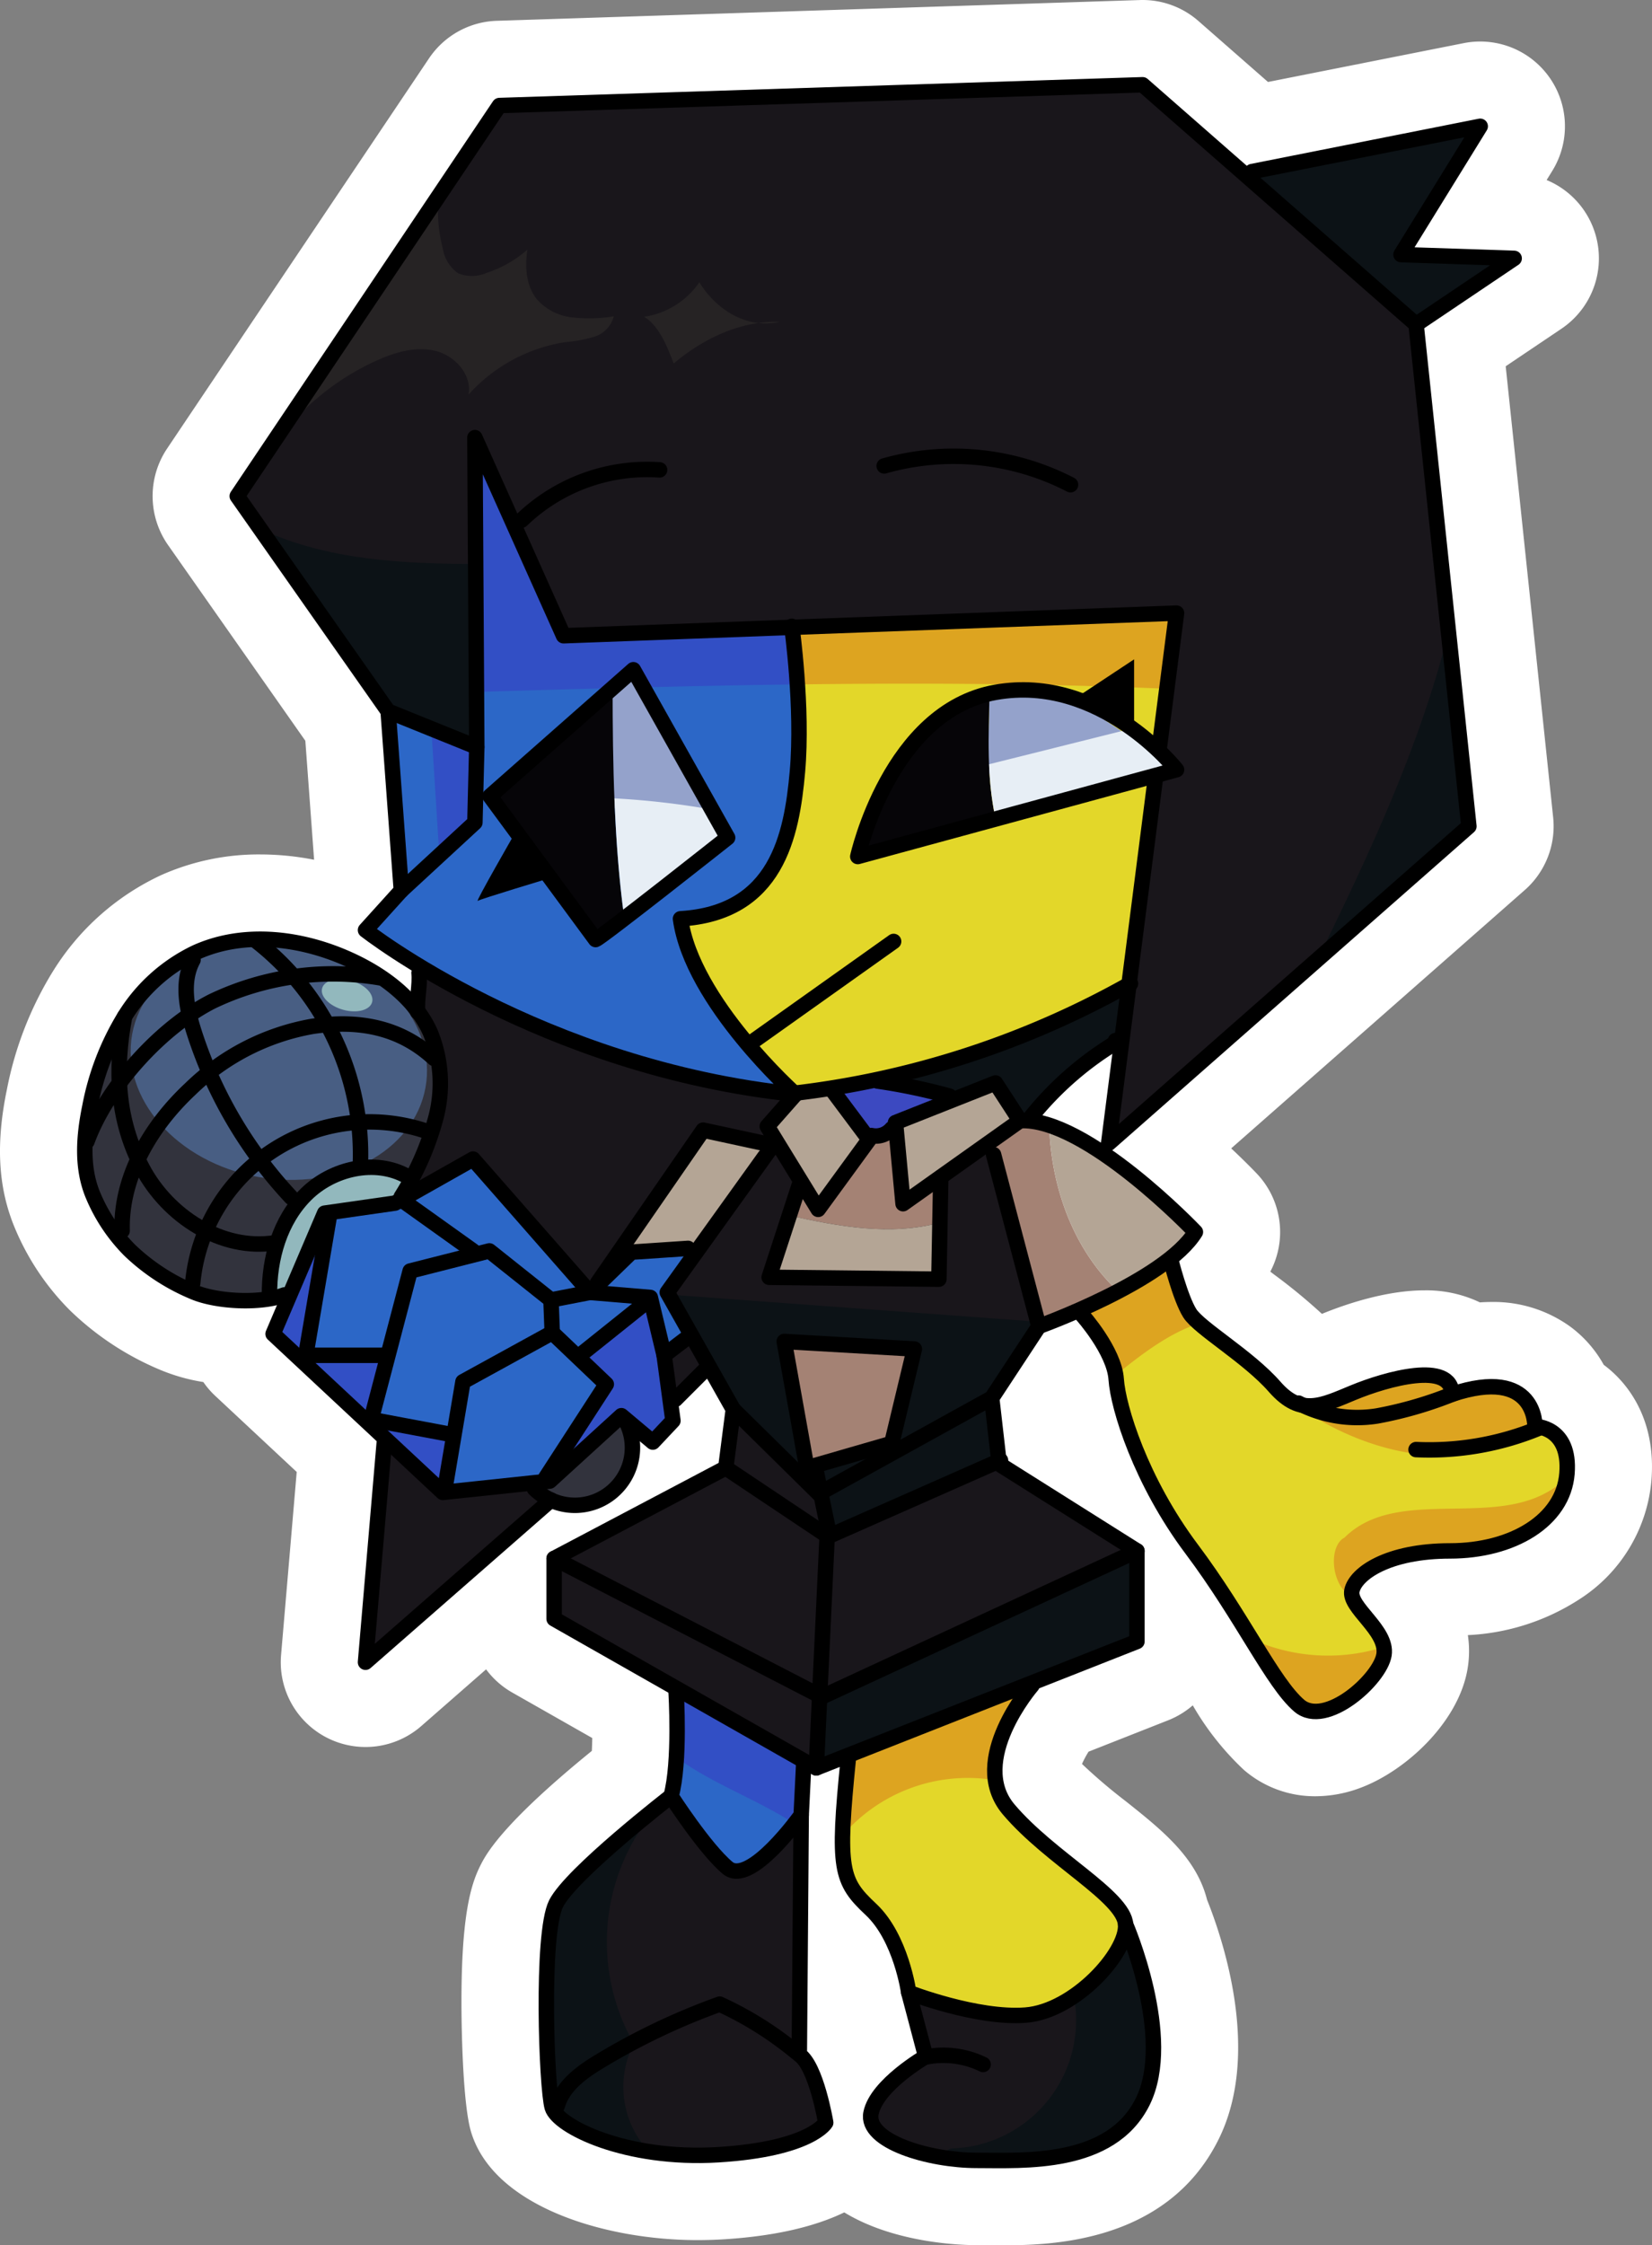
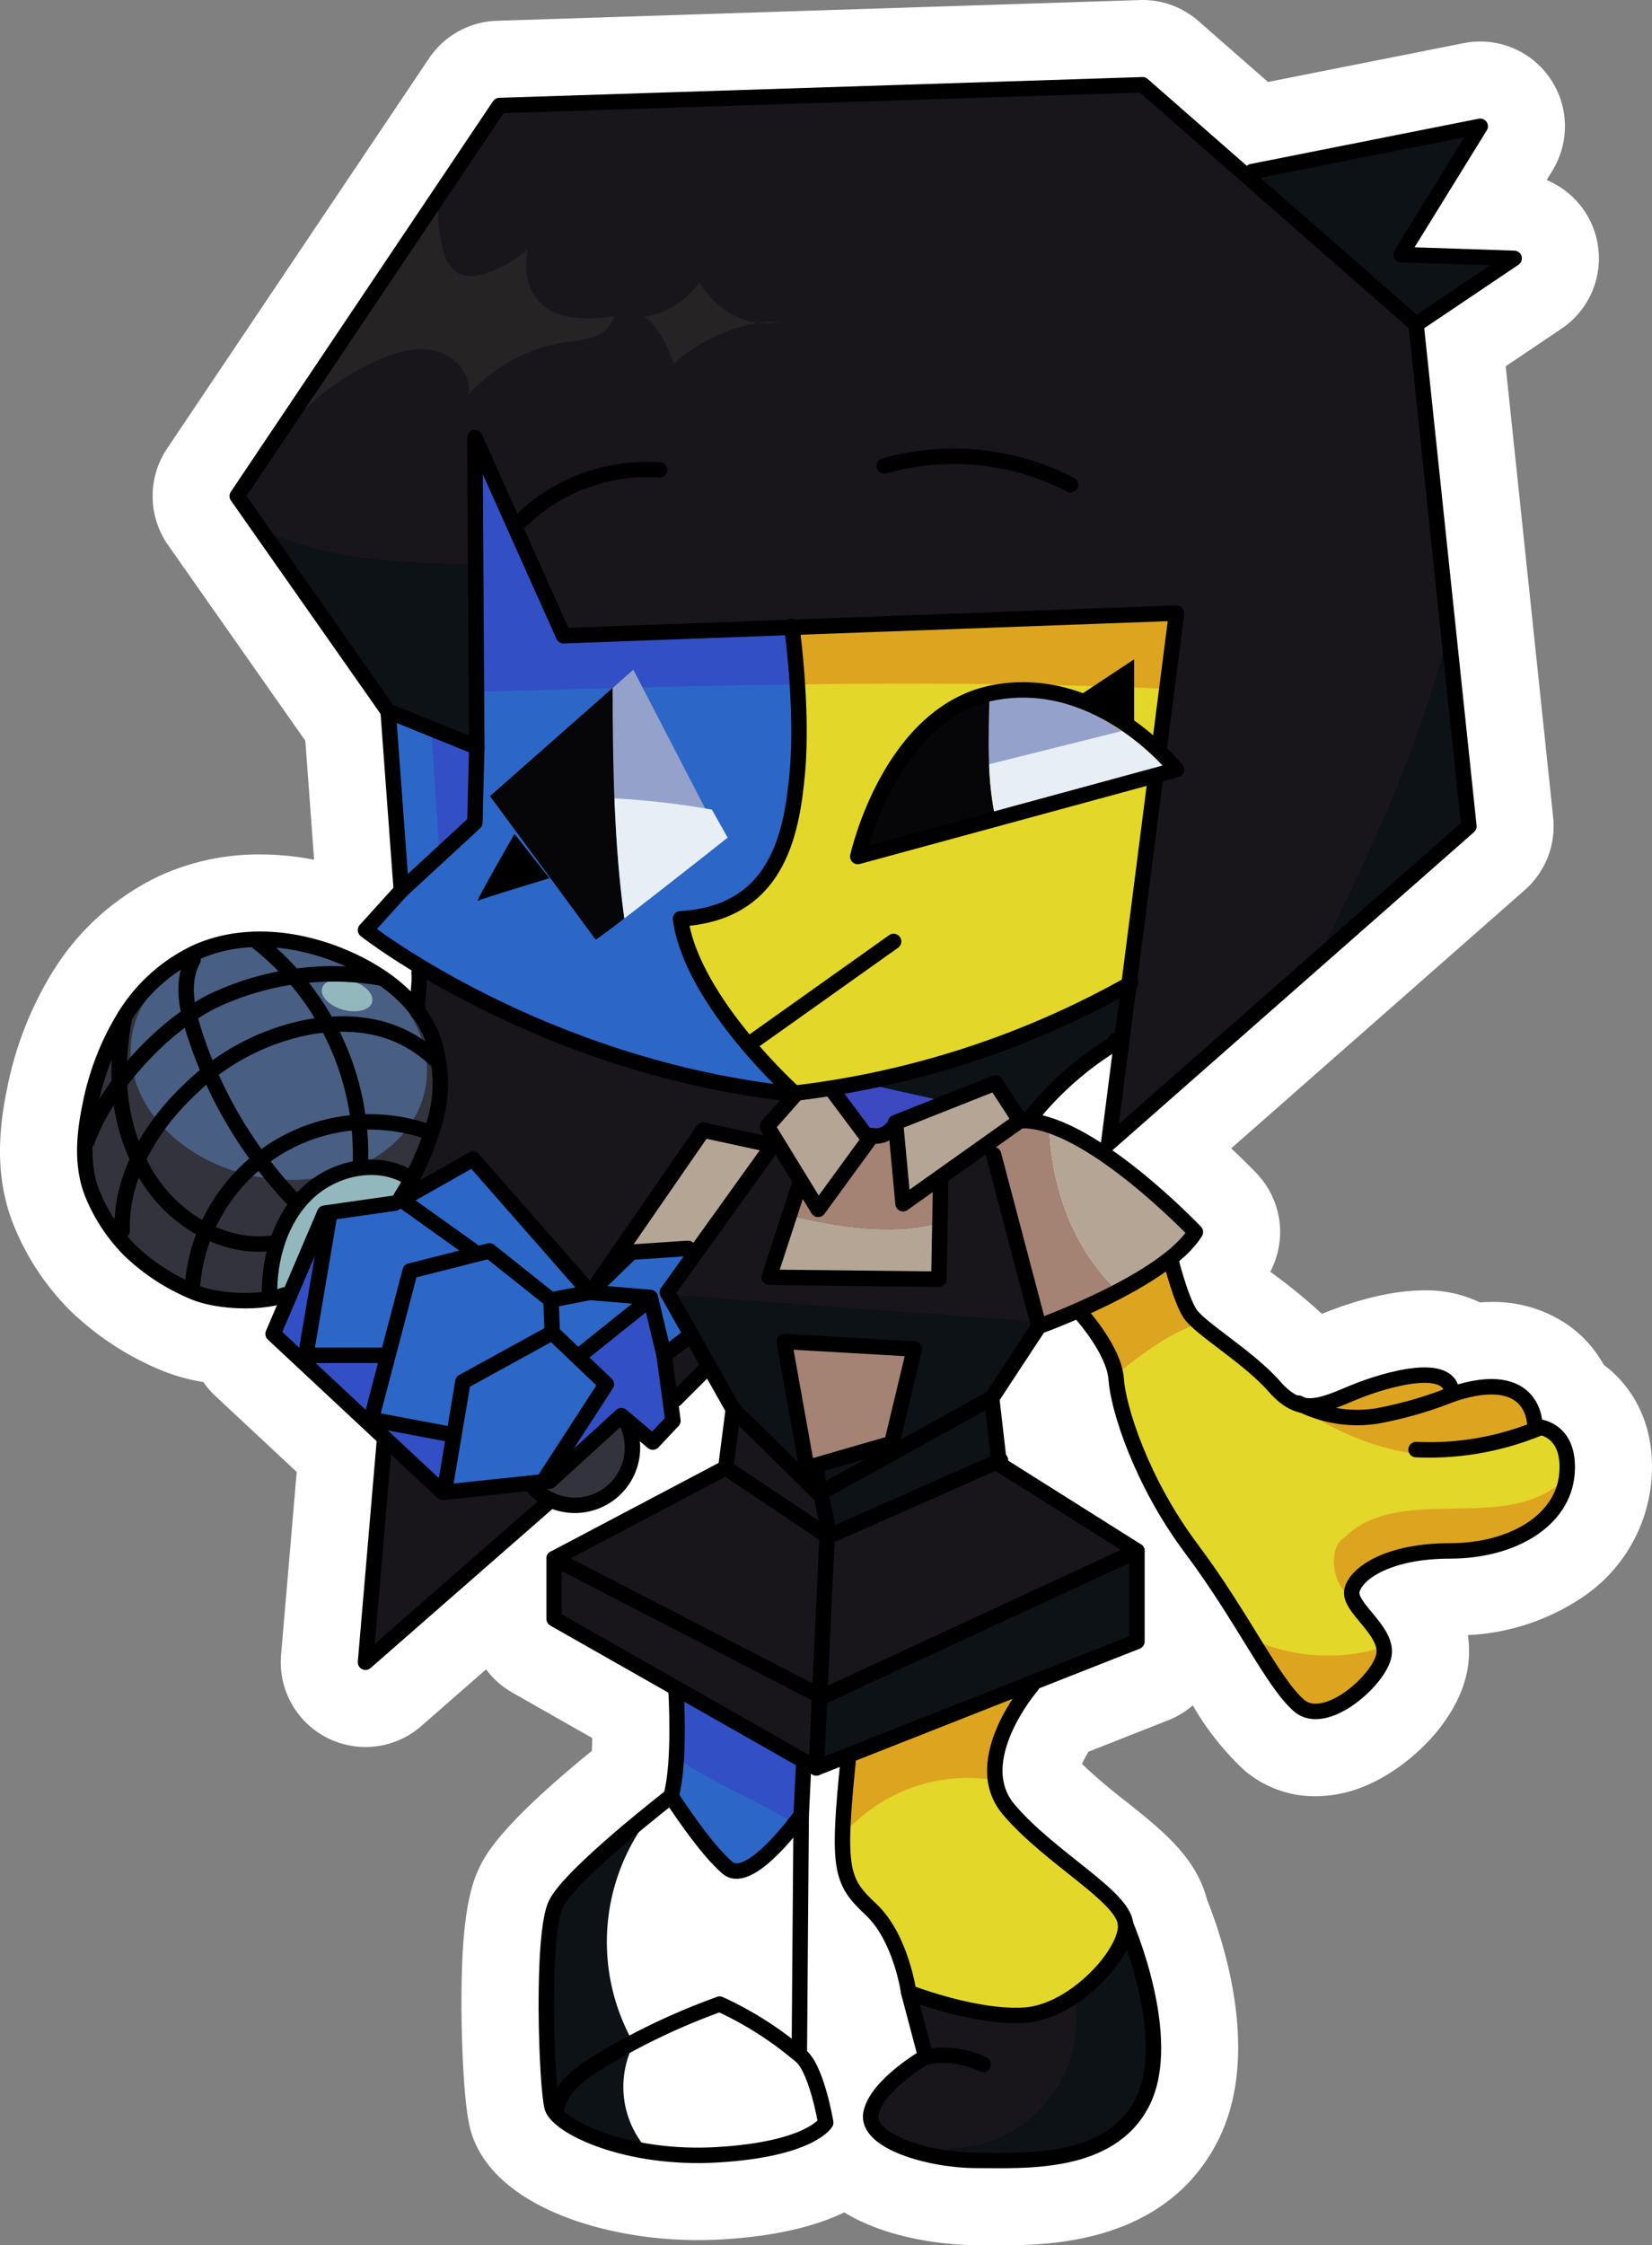
<svg xmlns="http://www.w3.org/2000/svg" viewBox="0 0 214.008 290.746">
  <rect x="0" y="0" width="214.008" height="290.746" fill="#808080" stroke="none" />
  <defs>
    <style>.cls-1{fill:#fff;}.cls-2{fill:#b4a595;}.cls-3{fill:#19161b;}.cls-4{fill:#32333d;}.cls-5{fill:#2c67c7;}.cls-6{fill:#3c49c1;}.cls-7{fill:#0c1216;}.cls-8{fill:#a48274;}.cls-9{fill:#dda420;}.cls-10{fill:#e3d729;}.cls-11{fill:#324fc5;}.cls-12{fill:#94a2cb;}.cls-13{fill:#060508;}.cls-14{fill:#e7eef5;}.cls-15{fill:#262324;}.cls-16{fill:#485e83;}.cls-17{fill:#92b8bd;}.cls-18{fill:none;stroke:#000;stroke-linecap:round;stroke-linejoin:round;stroke-width:2px;}</style>
  </defs>
  <title>game-fnf-ena</title>
  <g id="Layer_10">
    <path d="M169.508,290.356c-4.373,0-12.495-1.131-16.813-5.236-2.607,1.957-7.418,3.949-16.297,4.492-.992.061-2.008.092-3.019.093-10.394,0-22.537-3.662-24.574-10.449-.899-2.999-2.125-24.795.868-30.78,1.891-3.782,8.791-9.796,14.797-14.57a55.103,55.103,0,0,0,.244-7.128l-12.893-7.327a5.99,5.99,0,0,1-3.024-5.197v-2.581l-14.522,12.7a5.977,5.977,0,0,1-9.891-5.005l2.233-26.133L74.291,181.728a5.964,5.964,0,0,1-1.679-2.778,22.058,22.058,0,0,1-7.087-1.614,32.676,32.676,0,0,1-9.92-6.552,28.354,28.354,0,0,1-6.204-9.386c-1.639-4.12-1.835-8.78-.619-14.663a40.665,40.665,0,0,1,5.32-13.694c.019-.029.037-.058.056-.086a27.687,27.687,0,0,1,11.77-10.446,26.071,26.071,0,0,1,10.8-2.237,32.386,32.386,0,0,1,8.795,1.265,5.905,5.905,0,0,1,.388-.477L88.835,117.825,87.434,98.81,68.834,72.304a6.012,6.012,0,0,1-.073-6.761L102.728,14.96a5.992,5.992,0,0,1,4.768-2.642s83.466-2.691,83.52-2.691a5.969,5.969,0,0,1,3.929,1.478L205.814,20.625l27.771-5.508a5.977,5.977,0,0,1,6.242,9.013l-4.839,7.835,4.356.145A5.978,5.978,0,0,1,242.484,43.042l-9.724,6.545,6.465,61.418a5.99,5.99,0,0,1-1.989,5.108L194.936,153.319a91.677,91.677,0,0,1,7.248,6.727,5.982,5.982,0,0,1,.758,7.251,15.411,15.411,0,0,1-1.579,2.113,18.376,18.376,0,0,0,.728,1.909c.549.521,1.959,1.592,2.922,2.323a50.954,50.954,0,0,1,7.599,6.621c.123.14.227.249.312.332.034.01.068.02.101.031.569-.177,1.55-.586,2.309-.903l.751-.312c1.979-.814,7.019-2.693,11.424-2.693a10.54,10.54,0,0,1,5.966,1.607c.047.032.094.064.141.097a17.899,17.899,0,0,1,2.6-.199,11.856,11.856,0,0,1,7.251,2.231,10.591,10.591,0,0,1,3.393,4.319,9.989,9.989,0,0,1,2.285,1.84c1.487,1.61,3.182,4.534,2.801,9.301-.731,9.138-9.411,15.52-21.108,15.52a19.522,19.522,0,0,0-4.908.559,10.447,10.447,0,0,1,2.264,7.812c-.75,4.871-6.156,9.96-10.736,11.657a11.633,11.633,0,0,1-4.037.764,9.117,9.117,0,0,1-6.02-2.195c-2.556-2.19-4.744-5.735-7.515-10.224-1.118-1.811-2.315-3.75-3.631-5.753v3.131a5.943,5.943,0,0,1-3.79,5.562l-11.724,4.621c-1.707,2.263-3.743,6.252-2.516,7.703a54.641,54.641,0,0,0,7.442,6.675c4.272,3.396,7.992,6.352,8.907,10.381,1.556,3.827,6.584,17.747,1.783,27.351-5.447,10.895-18.806,10.895-23.834,10.895C171.937,290.373,169.91,290.356,169.508,290.356ZM152.534,268.564a16.246,16.246,0,0,1,1.099,2.061,24.486,24.486,0,0,1,2.426-2.21l-1.125-4.251q-.04-.153-.071-.311c-.032-.144-.057-.289-.076-.436a18.145,18.145,0,0,0-2.163-6.075Zm32.177-73.679a39.021,39.021,0,0,1-3.085-11.265,5.387,5.387,0,0,0-.649-1.539l-3.329,5.059.406,3.549Z" class="cls-1" transform="translate(-42.993 -4.627)" />
-     <path d="M191.015,14.627a.977.977,0,0,1,.639.242l12.872,11.274a.951.951,0,0,1,.466-.258l29.565-5.864a.967.967,0,0,1,.188-.018.977.977,0,0,1,.833,1.491l-9.376,15.181,12.975.432a.978.978,0,0,1,.514,1.788l-12.218,8.224,6.78,64.41a.979.979,0,0,1-.326.836l-46.669,41.049a.965.965,0,0,1-.236.141,83.844,83.844,0,0,1,11.538,9.936.977.977,0,0,1,.124,1.185,14.176,14.176,0,0,1-2.972,3.258,30.097,30.097,0,0,0,2.236,6.218,22.379,22.379,0,0,0,4.041,3.472,47.279,47.279,0,0,1,6.861,5.931,6.822,6.822,0,0,0,2.239,1.809,1.253,1.253,0,0,1,.158-.01.883.883,0,0,1,.416.097c.155.081.313.148.469.223a3.933,3.933,0,0,0,.54.036,13.045,13.045,0,0,0,4.587-1.373l.745-.31c1.158-.477,5.854-2.311,9.506-2.31a5.747,5.747,0,0,1,3.183.761,2.962,2.962,0,0,1,1.151,1.438,16.102,16.102,0,0,1,4.372-.695,6.964,6.964,0,0,1,4.266,1.243,5.999,5.999,0,0,1,2.264,4.005,5.222,5.222,0,0,1,2.722,1.532,7,7,0,0,1,1.492,5.514c-.514,6.428-7.144,10.918-16.123,10.918-7.355,0-11.36,2.605-11.752,4.366-.122.549.84,1.707,1.614,2.636,1.351,1.624,2.881,3.466,2.552,5.608-.407,2.644-4.137,6.473-7.531,7.73a6.656,6.656,0,0,1-2.301.452,4.135,4.135,0,0,1-2.766-.991c-1.964-1.683-3.972-4.936-6.514-9.054-2.134-3.456-4.552-7.373-7.559-11.382-6.409-8.546-9.687-18.309-9.967-22.512-.182-2.731-3.058-6.499-4.151-7.721-.019-.021-.025-.048-.042-.071-1.998.859-3.56,1.452-4.211,1.692L172.474,185.907l.815,7.134a.97.97,0,0,1,.207.293.956.956,0,0,1,.073.44l17.229,10.856a.968.968,0,0,1,.098.081c.018.015.037.028.054.044a.968.968,0,0,1,.199.271c.004.007.011.012.014.019.006.013.004.028.01.041a.968.968,0,0,1,.072.301c.001.017.006.033.006.049l.003.02v11.728a.977.977,0,0,1-.619.909l-13.06,5.147a.96.96,0,0,1-.16.284c-.078.091-7.776,9.138-3.007,14.774a58.177,58.177,0,0,0,8.155,7.366c3.833,3.046,6.875,5.47,7.194,7.898.634,1.497,6.287,15.358,2.127,23.678-3.79,7.579-12.996,8.131-19.363,8.131-.571,0-1.119-.004-1.637-.009-.482-.004-.942-.008-1.376-.008-4.973,0-11.508-1.523-13.822-4.347a3.46,3.46,0,0,1-.819-2.931c.676-3.382,5.154-6.49,6.912-7.595l-2.012-7.601c-.004-.014.001-.027-.002-.041-.006-.026-.017-.049-.021-.075-.009-.067-.982-6.792-4.587-10.172-4.225-3.96-4.657-6.052-3.352-19.196l-2.695,1.062-.003.001-.008.003a.965.965,0,0,1-.323.061c-.012 0-.023.007-.035.007h-.001l-.046-.001c-.014-.001-.026-.009-.04-.01a.969.969,0,0,1-.289-.073c-.023-.01-.046-.016-.068-.028-.013-.006-.027-.009-.039-.016l-.227-.129-.268,5.42-.24,30.542c2.135,2.055,3.201,7.879,3.404,9.092a.977.977,0,0,1-.116.646c-.227.397-2.567,3.901-14.716,4.644-.921.056-1.828.083-2.715.084-10.755,0-18.896-3.932-19.783-6.887-.722-2.408-1.643-22.719.551-27.107,1.893-3.787,12.98-12.545,14.909-14.051,1.039-4.194.577-12.391.549-12.855l-15.311-8.702a.978.978,0,0,1-.494-.85V206.435c0-.015.005-.029.006-.044.001-.029.008-.056.012-.084a.963.963,0,0,1,.077-.27c.007-.016.006-.034.014-.05.004-.008.012-.012.016-.02a.968.968,0,0,1,.21-.262c.022-.02.046-.033.07-.05a.956.956,0,0,1,.117-.084l21.786-11.492.871-6.749-2.382-4.219-3.409,3.409a.965.965,0,0,1-.285.189l.237,1.759a.978.978,0,0,1-.257.8l-2.606,2.769a.976.976,0,0,1-1.34.078l-1.143-.96a8.719,8.719,0,0,1-3.268,7.689,8.349,8.349,0,0,1-5.006,1.603,9.027,9.027,0,0,1-2.917-.491L90.985,220.609a.978.978,0,0,1-1.617-.819l2.44-28.552-14.106-13.165a.976.976,0,0,1-.232-1.098l1.442-3.377a18.659,18.659,0,0,1-4.158.432,18.981,18.981,0,0,1-7.205-1.265,27.799,27.799,0,0,1-8.437-5.543,23.178,23.178,0,0,1-5.067-7.672c-1.261-3.172-1.378-6.923-.369-11.803a35.719,35.719,0,0,1,4.639-12.018l.007-.011.007-.01a22.729,22.729,0,0,1,9.654-8.643,21.192,21.192,0,0,1,8.743-1.795,29.131,29.131,0,0,1,12.274,2.887,25.674,25.674,0,0,1,7.214,4.905l.002-.023a12.504,12.504,0,0,0,.088-2.334.959.959,0,0,1,.061-.43,77.972,77.972,0,0,1-6.627-4.438.977.977,0,0,1-.121-1.425l4.362-4.821L92.319,97.066,72.927,69.432a.977.977,0,0,1-.011-1.106l33.963-50.578a.976.976,0,0,1,.78-.432l83.32-2.688.036-.001m-5.37,138.01c.001-.027-.006-.054-.002-.081l1.473-11.5a40.801,40.801,0,0,0-9.128,8.019,25.905,25.905,0,0,1,7.657,3.563m-44.298,1.08.109-.152-.164-.035c.017.063.039.122.054.188M191.015,4.627c-.108,0-.242.002-.359.006V4.633L107.336,7.321a11,11,0,0,0-8.762,4.856L64.613,62.751a11.046,11.046,0,0,0,.131,12.43l17.804,25.371,1.135,15.407a36.338,36.338,0,0,0-6.957-.69,31.034,31.034,0,0,0-12.856,2.679,32.665,32.665,0,0,0-13.908,12.28q-.045.069-.089.138A45.638,45.638,0,0,0,43.884,145.721c-1.424,6.883-1.147,12.451.869,17.523a33.069,33.069,0,0,0,7.34,11.1A37.586,37.586,0,0,0,63.5,181.908a24.314,24.314,0,0,0,5.834,1.682,10.91,10.91,0,0,0,1.55,1.798l10.546,9.843L79.404,218.939a10.978,10.978,0,0,0,18.162,9.199l8.397-7.344a10.958,10.958,0,0,0,3.385,3.001l10.369,5.893c-.011.579-.029,1.14-.055,1.666-11.818,9.599-13.781,13.524-14.461,14.885-1.252,2.504-2.519,6.701-2.424,18.846.015,1.967.147,11.965,1.239,15.605,2.89,9.63,17.246,14.014,29.361,14.014,1.111-.001,2.228-.035,3.326-.102,7.094-.434,12.112-1.776,15.66-3.487,6.554,3.994,15.143,4.24,17.144,4.24.389,0,.8.003,1.231.007l.066.001c.542.004,1.117.009,1.717.009,5.874,0,21.477,0,28.307-13.659,5.523-11.047.726-25.604-1.472-31.098-1.393-5.483-5.863-9.036-10.571-12.778a70.405,70.405,0,0,1-5.626-4.794,13.603,13.603,0,0,1,.851-1.589l10.291-4.056a11.029,11.029,0,0,0,3.209-1.943,36.291,36.291,0,0,0,6.635,8.372,14.055,14.055,0,0,0,9.273,3.399,16.609,16.609,0,0,0,5.775-1.075c6.017-2.229,12.877-8.668,13.941-15.587a13.85,13.85,0,0,0,.011-4.203,29.053,29.053,0,0,0,14.534-4.695,20.338,20.338,0,0,0,9.249-15.353c.526-6.57-1.946-10.747-4.113-13.094a14.974,14.974,0,0,0-2.068-1.861,15.482,15.482,0,0,0-4.291-4.913,16.972,16.972,0,0,0-10.241-3.224q-.74,0-1.507.054a16.118,16.118,0,0,0-7.198-1.558c-5.079-0-10.476,1.899-13.269,3.045a73.405,73.405,0,0,0-6.2-5.098c-.151-.115-.316-.24-.486-.37a10.987,10.987,0,0,0-1.749-12.696c-.27-.284-1.483-1.547-3.317-3.266l38.041-33.46a11.003,11.003,0,0,0,3.668-9.385L238.048,52.055l7.227-4.864a10.983,10.983,0,0,0-1.924-19.252l.735-1.19a10.978,10.978,0,0,0-11.475-16.536l-25.355,5.029-9.014-7.895a10.973,10.973,0,0,0-7.228-2.72Z" class="cls-1" transform="translate(-42.993 -4.627)" />
+     <path d="M191.015,14.627a.977.977,0,0,1,.639.242l12.872,11.274a.951.951,0,0,1,.466-.258l29.565-5.864a.967.967,0,0,1,.188-.018.977.977,0,0,1,.833,1.491l-9.376,15.181,12.975.432a.978.978,0,0,1,.514,1.788l-12.218,8.224,6.78,64.41a.979.979,0,0,1-.326.836l-46.669,41.049a.965.965,0,0,1-.236.141,83.844,83.844,0,0,1,11.538,9.936.977.977,0,0,1,.124,1.185,14.176,14.176,0,0,1-2.972,3.258,30.097,30.097,0,0,0,2.236,6.218,22.379,22.379,0,0,0,4.041,3.472,47.279,47.279,0,0,1,6.861,5.931,6.822,6.822,0,0,0,2.239,1.809,1.253,1.253,0,0,1,.158-.01.883.883,0,0,1,.416.097c.155.081.313.148.469.223a3.933,3.933,0,0,0,.54.036,13.045,13.045,0,0,0,4.587-1.373l.745-.31c1.158-.477,5.854-2.311,9.506-2.31a5.747,5.747,0,0,1,3.183.761,2.962,2.962,0,0,1,1.151,1.438,16.102,16.102,0,0,1,4.372-.695,6.964,6.964,0,0,1,4.266,1.243,5.999,5.999,0,0,1,2.264,4.005,5.222,5.222,0,0,1,2.722,1.532,7,7,0,0,1,1.492,5.514c-.514,6.428-7.144,10.918-16.123,10.918-7.355,0-11.36,2.605-11.752,4.366-.122.549.84,1.707,1.614,2.636,1.351,1.624,2.881,3.466,2.552,5.608-.407,2.644-4.137,6.473-7.531,7.73a6.656,6.656,0,0,1-2.301.452,4.135,4.135,0,0,1-2.766-.991c-1.964-1.683-3.972-4.936-6.514-9.054-2.134-3.456-4.552-7.373-7.559-11.382-6.409-8.546-9.687-18.309-9.967-22.512-.182-2.731-3.058-6.499-4.151-7.721-.019-.021-.025-.048-.042-.071-1.998.859-3.56,1.452-4.211,1.692L172.474,185.907l.815,7.134a.97.97,0,0,1,.207.293.956.956,0,0,1,.073.44l17.229,10.856a.968.968,0,0,1,.098.081c.018.015.037.028.054.044a.968.968,0,0,1,.199.271c.004.007.011.012.014.019.006.013.004.028.01.041a.968.968,0,0,1,.072.301c.001.017.006.033.006.049l.003.02v11.728a.977.977,0,0,1-.619.909l-13.06,5.147a.96.96,0,0,1-.16.284c-.078.091-7.776,9.138-3.007,14.774a58.177,58.177,0,0,0,8.155,7.366c3.833,3.046,6.875,5.47,7.194,7.898.634,1.497,6.287,15.358,2.127,23.678-3.79,7.579-12.996,8.131-19.363,8.131-.571,0-1.119-.004-1.637-.009-.482-.004-.942-.008-1.376-.008-4.973,0-11.508-1.523-13.822-4.347a3.46,3.46,0,0,1-.819-2.931c.676-3.382,5.154-6.49,6.912-7.595l-2.012-7.601c-.004-.014.001-.027-.002-.041-.006-.026-.017-.049-.021-.075-.009-.067-.982-6.792-4.587-10.172-4.225-3.96-4.657-6.052-3.352-19.196l-2.695,1.062-.003.001-.008.003a.965.965,0,0,1-.323.061c-.012 0-.023.007-.035.007h-.001l-.046-.001c-.014-.001-.026-.009-.04-.01a.969.969,0,0,1-.289-.073c-.023-.01-.046-.016-.068-.028-.013-.006-.027-.009-.039-.016l-.227-.129-.268,5.42-.24,30.542c2.135,2.055,3.201,7.879,3.404,9.092a.977.977,0,0,1-.116.646c-.227.397-2.567,3.901-14.716,4.644-.921.056-1.828.083-2.715.084-10.755,0-18.896-3.932-19.783-6.887-.722-2.408-1.643-22.719.551-27.107,1.893-3.787,12.98-12.545,14.909-14.051,1.039-4.194.577-12.391.549-12.855l-15.311-8.702a.978.978,0,0,1-.494-.85V206.435a.963.963,0,0,1,.077-.27c.007-.016.006-.034.014-.05.004-.008.012-.012.016-.02a.968.968,0,0,1,.21-.262c.022-.02.046-.033.07-.05a.956.956,0,0,1,.117-.084l21.786-11.492.871-6.749-2.382-4.219-3.409,3.409a.965.965,0,0,1-.285.189l.237,1.759a.978.978,0,0,1-.257.8l-2.606,2.769a.976.976,0,0,1-1.34.078l-1.143-.96a8.719,8.719,0,0,1-3.268,7.689,8.349,8.349,0,0,1-5.006,1.603,9.027,9.027,0,0,1-2.917-.491L90.985,220.609a.978.978,0,0,1-1.617-.819l2.44-28.552-14.106-13.165a.976.976,0,0,1-.232-1.098l1.442-3.377a18.659,18.659,0,0,1-4.158.432,18.981,18.981,0,0,1-7.205-1.265,27.799,27.799,0,0,1-8.437-5.543,23.178,23.178,0,0,1-5.067-7.672c-1.261-3.172-1.378-6.923-.369-11.803a35.719,35.719,0,0,1,4.639-12.018l.007-.011.007-.01a22.729,22.729,0,0,1,9.654-8.643,21.192,21.192,0,0,1,8.743-1.795,29.131,29.131,0,0,1,12.274,2.887,25.674,25.674,0,0,1,7.214,4.905l.002-.023a12.504,12.504,0,0,0,.088-2.334.959.959,0,0,1,.061-.43,77.972,77.972,0,0,1-6.627-4.438.977.977,0,0,1-.121-1.425l4.362-4.821L92.319,97.066,72.927,69.432a.977.977,0,0,1-.011-1.106l33.963-50.578a.976.976,0,0,1,.78-.432l83.32-2.688.036-.001m-5.37,138.01c.001-.027-.006-.054-.002-.081l1.473-11.5a40.801,40.801,0,0,0-9.128,8.019,25.905,25.905,0,0,1,7.657,3.563m-44.298,1.08.109-.152-.164-.035c.017.063.039.122.054.188M191.015,4.627c-.108,0-.242.002-.359.006V4.633L107.336,7.321a11,11,0,0,0-8.762,4.856L64.613,62.751a11.046,11.046,0,0,0,.131,12.43l17.804,25.371,1.135,15.407a36.338,36.338,0,0,0-6.957-.69,31.034,31.034,0,0,0-12.856,2.679,32.665,32.665,0,0,0-13.908,12.28q-.045.069-.089.138A45.638,45.638,0,0,0,43.884,145.721c-1.424,6.883-1.147,12.451.869,17.523a33.069,33.069,0,0,0,7.34,11.1A37.586,37.586,0,0,0,63.5,181.908a24.314,24.314,0,0,0,5.834,1.682,10.91,10.91,0,0,0,1.55,1.798l10.546,9.843L79.404,218.939a10.978,10.978,0,0,0,18.162,9.199l8.397-7.344a10.958,10.958,0,0,0,3.385,3.001l10.369,5.893c-.011.579-.029,1.14-.055,1.666-11.818,9.599-13.781,13.524-14.461,14.885-1.252,2.504-2.519,6.701-2.424,18.846.015,1.967.147,11.965,1.239,15.605,2.89,9.63,17.246,14.014,29.361,14.014,1.111-.001,2.228-.035,3.326-.102,7.094-.434,12.112-1.776,15.66-3.487,6.554,3.994,15.143,4.24,17.144,4.24.389,0,.8.003,1.231.007l.066.001c.542.004,1.117.009,1.717.009,5.874,0,21.477,0,28.307-13.659,5.523-11.047.726-25.604-1.472-31.098-1.393-5.483-5.863-9.036-10.571-12.778a70.405,70.405,0,0,1-5.626-4.794,13.603,13.603,0,0,1,.851-1.589l10.291-4.056a11.029,11.029,0,0,0,3.209-1.943,36.291,36.291,0,0,0,6.635,8.372,14.055,14.055,0,0,0,9.273,3.399,16.609,16.609,0,0,0,5.775-1.075c6.017-2.229,12.877-8.668,13.941-15.587a13.85,13.85,0,0,0,.011-4.203,29.053,29.053,0,0,0,14.534-4.695,20.338,20.338,0,0,0,9.249-15.353c.526-6.57-1.946-10.747-4.113-13.094a14.974,14.974,0,0,0-2.068-1.861,15.482,15.482,0,0,0-4.291-4.913,16.972,16.972,0,0,0-10.241-3.224q-.74,0-1.507.054a16.118,16.118,0,0,0-7.198-1.558c-5.079-0-10.476,1.899-13.269,3.045a73.405,73.405,0,0,0-6.2-5.098c-.151-.115-.316-.24-.486-.37a10.987,10.987,0,0,0-1.749-12.696c-.27-.284-1.483-1.547-3.317-3.266l38.041-33.46a11.003,11.003,0,0,0,3.668-9.385L238.048,52.055l7.227-4.864a10.983,10.983,0,0,0-1.924-19.252l.735-1.19a10.978,10.978,0,0,0-11.475-16.536l-25.355,5.029-9.014-7.895a10.973,10.973,0,0,0-7.228-2.72Z" class="cls-1" transform="translate(-42.993 -4.627)" />
    <path d="M129.991,152.809a24.814,24.814,0,0,0-5.387,5.377c-1.085,1.388-2.167,3.103-1.679,4.796.578,2.007-.658,3.33,1.38,3.788a34.393,34.393,0,0,0,8.727-.163c2.767-.599,4.715-3.035,6.237-5.422,1.184-1.859,2.29-3.91,2.25-6.114C141.396,148.452,133.497,150.417,129.991,152.809Z" class="cls-2" transform="translate(-42.993 -4.627)" />
    <path d="M171.707,154.145l5.864,22.235-6.109,9.285.977,8.552,17.837,11.24v11.728l-41.538,16.371-33.963-19.303v-7.819l22.235-11.728.977-7.575-8.552-15.149L143.119,152.924l-9.041-1.955-13.683,19.792,11.565,7.086,2.443,4.724-18.244,15.312-1.995,1.14L90.341,219.873l2.443-28.588L97.753,129.467l89.749,9.905.594-.069a42.128,42.128,0,0,0-11.709,10.167Z" class="cls-3" transform="translate(-42.993 -4.627)" />
    <path d="M79.835,172.308c-3.099,1.176-8.859.905-11.889-.437a26.821,26.821,0,0,1-8.147-5.346,22.213,22.213,0,0,1-4.845-7.337c-1.405-3.535-1.091-7.518-.32-11.244a34.731,34.731,0,0,1,4.506-11.691A21.902,21.902,0,0,1,68.385,127.955c6.342-2.862,13.9-1.865,20.201,1.087,4.254,1.993,8.26,5.024,10.167,9.317a17.412,17.412,0,0,1,.705,11,37.002,37.002,0,0,1-4.482,10.237" class="cls-4" transform="translate(-42.993 -4.627)" />
    <polygon points="89.457 172.894 86.036 175.5 87.176 183.97 84.57 186.739 80.497 183.319 71.213 191.789 57.367 193.255 35.376 172.731 42.055 157.093 51.177 155.79 61.276 150.088 76.425 167.355 81.801 162.143 89.131 161.654 89.457 163.283 86.443 167.355 89.457 172.894" class="cls-5" />
    <path d="M153.231,145.157c-1.454.348-3.018,1.025-3.571,2.413a3.463,3.463,0,0,0,.968,3.628,6.793,6.793,0,0,0,3.574,1.62,13.56,13.56,0,0,0,8.973-1.502,6.488,6.488,0,0,0,2.094-1.713C169.041,144.512,155.805,144.541,153.231,145.157Z" class="cls-6" transform="translate(-42.993 -4.627)" />
    <polygon points="87.176 167.681 133.764 171.102 128.551 181.201 129.203 188.531 107.538 198.468 106.235 192.441 95.647 183.156 87.176 167.681" class="cls-7" />
    <polygon points="106.56 218.83 106.235 228.44 147.447 212.314 147.284 200.423 106.56 218.83" class="cls-7" />
    <path d="M176.268,149.666c0-.489,12.054-10.588,12.054-10.588s1.585-6.994,1.118-7.081-32.883,13.271-32.883,13.271Z" class="cls-7" transform="translate(-42.993 -4.627)" />
    <path d="M188.811,253.836s6.353,14.66,2.199,22.968-15.393,7.575-21.502,7.575-14.416-2.443-13.683-6.109,7.086-7.33,7.086-7.33l-2.199-8.308" class="cls-3" transform="translate(-42.993 -4.627)" />
-     <path d="M129.925,237.221s-12.95,10.018-14.905,13.927-1.222,23.945-.489,26.389,9.529,6.842,21.502,6.109,13.927-4.154,13.927-4.154-1.222-7.33-3.421-8.796l.244-31.031" class="cls-3" transform="translate(-42.993 -4.627)" />
    <path d="M93.274,96.725l11.484,4.642-.424-30.701c-9.33-.041-19.5.167-27.624,2.454Z" class="cls-7" transform="translate(-42.993 -4.627)" />
    <path d="M229.833,74.167c-3.743,14.915-18.5,45-16.141,54.693l19.589-17.23Z" class="cls-7" transform="translate(-42.993 -4.627)" />
    <path d="M226.439,46.636,191.01,15.604,107.69,18.292,73.726,68.871l2.983,4.251c8.8,4.091,18.574,4.499,27.904,4.54l-.1-16.365,11.484,25.656,79.411-2.932-8.796,68.66,27.08-23.819c6.696-13.675,13.197-27.478,16.94-42.393Z" class="cls-3" transform="translate(-42.993 -4.627)" />
    <polygon points="183.446 42.008 196.152 33.456 181.492 32.968 191.754 16.353 162.189 22.217 183.446 42.008" class="cls-7" />
    <path d="M178.912,150.344a10.489,10.489,0,0,0-3.784-.596c-1.751.1-2.963,1.857-4.145,3.152,2.131,7.884,4.457,15.597,6.589,23.481a91.836,91.836,0,0,0,10.262-4.534C181.895,166.288,179.138,158.123,178.912,150.344Z" class="cls-8" transform="translate(-42.993 -4.627)" />
    <path d="M197.851,164.163s-10.551-11.091-18.939-13.82c.226,7.779,2.983,15.945,8.921,21.503C191.947,169.692,196.12,166.976,197.851,164.163Z" class="cls-2" transform="translate(-42.993 -4.627)" />
    <path d="M164.757,162.951l.109-5.873a22.475,22.475,0,0,0-3.85-3.816,7.466,7.466,0,0,0-4.851-2.097c-2.056-.002-3.924,1.119-5.658,2.223-1.784,1.134-3.561,2.594-3.966,4.668l-1.297,3.973C151.747,163.459,158.252,164.68,164.757,162.951Z" class="cls-8" transform="translate(-42.993 -4.627)" />
    <path d="M193.875,97.625l1.533-13.605L145.562,85.73l-3.719,11.389C159.221,96.847,176.652,96.885,193.875,97.625Z" class="cls-9" transform="translate(-42.993 -4.627)" />
    <path d="M142.157,93.313l-14.92,33.222,18.298,19.699a116.254,116.254,0,0,0,43.905-14.237L194.189,93.819C176.966,93.078,159.535,93.04,142.157,93.313Z" class="cls-10" transform="translate(-42.993 -4.627)" />
    <path d="M145.243,162.028l-2.612,8c.733,0,21.991.244,21.991.244l.136-7.321C158.252,164.68,151.747,163.459,145.243,162.028Z" class="cls-2" transform="translate(-42.993 -4.627)" />
    <path d="M115.997,86.952,104.758,62.029,104.625,96.75c13.73-.403,27.619-.795,41.532-.972C145.88,91.485,145.562,85.73,145.562,85.73Z" class="cls-11" transform="translate(-42.993 -4.627)" />
    <polygon points="116.986 155.871 132.135 145.12 128.958 140.233 116.008 145.364 116.986 155.871" class="cls-2" />
    <polyline points="107.701 141.027 112.588 147.564 105.99 156.604 99.393 145.853 103.058 141.699" class="cls-2" />
    <path d="M104.758,101.368l-11.484-4.642,1.71,23.212-4.642,5.131s22.724,17.837,55.71,21.258c0,0-13.439-11.973-14.905-22.724,12.461-.733,14.416-10.751,15.149-19.059a77.455,77.455,0,0,0-.006-11.292c-13.913.177-27.801.569-41.532.972Z" class="cls-5" transform="translate(-42.993 -4.627)" />
    <path d="M125.038,91.35l-2.685,2.367c.007,4.683-.08,10.773.107,15.579A104.335,104.335,0,0,1,135.083,110.75Z" class="cls-12" transform="translate(-42.993 -4.627)" />
    <path d="M106.468,107.721,120.151,126.291c.21-.07,1.702-1.182,3.721-2.731-1.349-9.765-1.505-20.064-1.52-29.843Z" class="cls-13" transform="translate(-42.993 -4.627)" />
    <path d="M122.591,108.009c.204,5.229.579,10.463,1.282,15.551,5.041-3.865,13.382-10.464,13.382-10.464l-2.041-3.633A104.336,104.336,0,0,0,122.591,108.009Z" class="cls-14" transform="translate(-42.993 -4.627)" />
    <path d="M171.951,94.282c-.263.047-.517.111-.773.17-.067,3.046-.236,7.382-.113,10.428L189.583,100.25C185.399,97.218,179.265,92.976,171.951,94.282Z" class="cls-12" transform="translate(-42.993 -4.627)" />
    <path d="M171.178,94.452c-13.062,3.002-17.064,21.088-17.064,21.088l17.853-4.859C170.786,105.271,171.058,99.861,171.178,94.452Z" class="cls-13" transform="translate(-42.993 -4.627)" />
    <path d="M171.875,237.125c-.858-5.824,4.8-14.239,4.8-14.239a214.318,214.318,0,0,0-23.783,9.448c-.445,4.375-.536,9.628-.58,12.041A21.026,21.026,0,0,1,171.875,237.125Z" class="cls-9" transform="translate(-42.993 -4.627)" />
    <path d="M173.662,238.932a7.409,7.409,0,0,1-1.706-3.775,21.395,21.395,0,0,0-19.815,7.143c-.101,5.538.961,7.029,3.684,9.582,3.909,3.665,4.887,10.751,4.887,10.751s8.796,3.421,15.149,2.932,13.194-8.063,12.95-11.728S179.037,245.284,173.662,238.932Z" class="cls-10" transform="translate(-42.993 -4.627)" />
    <path d="M146.784,239.665l.326-6.597L130.576,223.701s.097,5.653-.139,9.799c4.727,3.431,9.727,5.2,14.625,8.375C145.594,241.197,146.784,239.665,146.784,239.665Z" class="cls-11" transform="translate(-42.993 -4.627)" />
    <path d="M130.612,232.208a25.341,25.341,0,0,1-.688,5.013s4.398,6.842,7.33,9.285c2.285,1.904,6.796-3.315,8.676-5.711C141.033,237.62,135.339,235.639,130.612,232.208Z" class="cls-5" transform="translate(-42.993 -4.627)" />
    <polygon points="101.592 173.708 118.452 174.685 115.52 186.902 104.524 190.079 101.592 173.708" class="cls-8" />
    <path d="M112.235,197.409a7.457,7.457,0,0,0,11.801-8.842" class="cls-4" transform="translate(-42.993 -4.627)" />
    <path d="M126.201,241.175a26.543,26.543,0,0,0-1.098,28.088,12.209,12.209,0,0,0,1.32,13.228,36.828,36.828,0,0,1-7.638-2.354,12.989,12.989,0,0,1-3.762-2.234,97.47,97.47,0,0,1-.493-17.569,31.042,31.042,0,0,1,1.432-9.511A16.213,16.213,0,0,1,126.201,241.175Z" class="cls-7" transform="translate(-42.993 -4.627)" />
    <path d="M182.17,263.475a16.621,16.621,0,0,1-15.853,19.356,1.437,1.437,0,0,0-1.227,1.42c5.741.539,11.499-.52,17.168-1.574a14.051,14.051,0,0,0,5.551-1.867c2.503-1.735,3.602-4.892,4.038-7.906a27.537,27.537,0,0,0-3.18-17.215,14.633,14.633,0,0,1-4.485,6.021C183.233,262.395,181.976,262.319,182.17,263.475Z" class="cls-7" transform="translate(-42.993 -4.627)" />
    <path d="M197.118,174.67c-1.222-1.955-2.443-6.842-2.443-6.842l-.397.153-11.087,6.933s4.598,5.783,5.168,9.35c3.205-2.566,6.813-5.408,10.829-6.702A21.397,21.397,0,0,1,197.118,174.67Z" class="cls-9" transform="translate(-42.993 -4.627)" />
    <path d="M205.087,216.855c2.424,3.926,4.385,7.08,6.203,8.638,3.421,2.932,10.507-3.421,10.995-6.597a29.613,29.613,0,0,0-1.16-2.833C215.465,217.875,210.562,217.438,205.087,216.855Z" class="cls-9" transform="translate(-42.993 -4.627)" />
    <path d="M218.132,211.565h.107a1.743,1.743,0,0,1-.107-.977c.489-2.199,4.642-5.131,12.706-5.131,7.847,0,14.289-3.709,15.08-9.538-7.425,7.666-22.949-.574-30.229,6.707C213.733,203.602,215.199,209.611,218.132,211.565Z" class="cls-9" transform="translate(-42.993 -4.627)" />
    <path d="M242.527,189.422a3.696,3.696,0,0,0-.695-.091s.244-7.819-10.751-4.154c0-4.398-8.552-1.955-12.706-.244-2.518,1.037-4.497,1.976-6.427,1.69.41.545.732,3.434,1.177,3.878C221.935,195.786,233.247,195.501,242.527,189.422Z" class="cls-9" transform="translate(-42.993 -4.627)" />
    <path d="M242.527,189.422c-9.28,6.079-20.472,3.973-29.283-1.313a14.07,14.07,0,0,1-1.296-1.486,6.367,6.367,0,0,1-3.835-2.423c-2.759-3.153-7.421-6.145-9.764-8.211-4.016,1.294-7.624,4.136-10.829,6.702.029.179.057.357.068.532.244,3.665,3.176,13.194,9.774,21.991,3.091,4.121,5.587,8.181,7.724,11.642a23.986,23.986,0,0,0,17.167,1.046c-.43-2.35-3.359-4.53-4.016-6.336h-.107c-2.932-1.955-2.932-6.842-.977-7.819,7.281-7.281,21.338-.163,28.763-7.828.022-.16.056-.316.069-.48C246.355,190.827,243.802,189.698,242.527,189.422Z" class="cls-10" transform="translate(-42.993 -4.627)" />
    <path d="M98.893,99.332l.977,15.475s5.213-3.584,5.05-4.072-.163-9.366-.163-9.366Z" class="cls-11" transform="translate(-42.993 -4.627)" />
    <polygon points="35.702 172.079 41.892 158.722 39.937 175.663 49.873 175.663 47.593 184.296 59.158 186.088 58.018 192.929 35.702 172.079" class="cls-11" />
    <polygon points="83.592 168.658 75.122 175.663 78.217 179.409 73.167 189.672 80.497 183.156 84.407 186.414 87.502 183.482 84.244 168.495 83.592 168.658" class="cls-11" />
    <path d="M79.314,61.174A32.883,32.883,0,0,1,91.82,51.301c2.38-1.07,5.047-1.861,7.581-1.239s4.756,3.094,4.288,5.661a21.238,21.238,0,0,1,12.595-6.801,17.562,17.562,0,0,0,3.721-.701,3.741,3.741,0,0,0,2.497-2.629,19.806,19.806,0,0,1-5.228.154,7.145,7.145,0,0,1-4.734-2.371c-1.411-1.749-1.569-4.21-1.221-6.43a14.974,14.974,0,0,1-5.251,3.003,4.684,4.684,0,0,1-3.732.059,4.792,4.792,0,0,1-1.973-3.162,19.659,19.659,0,0,1-.593-6.258C93.079,40.823,86.004,50.938,79.314,61.174Z" class="cls-15" transform="translate(-42.993 -4.627)" />
    <path d="M126.433,45.65a10.568,10.568,0,0,0,7.157-4.471c2.247,3.647,6.226,6.066,10.405,5.126-5.016-.168-9.894,2.147-13.723,5.391C129.423,49.545,128.415,46.841,126.433,45.65Z" class="cls-15" transform="translate(-42.993 -4.627)" />
    <polygon points="139.709 90.144 146.917 85.379 146.917 94.664 139.709 90.144" />
    <path d="M109.644,112.607s-5.131,8.918-4.765,8.674,9.285-2.932,9.285-2.932Z" transform="translate(-42.993 -4.627)" />
    <ellipse cx="79.113" cy="142.002" class="cls-16" rx="15.266" ry="19.311" transform="translate(-117.761 189.756) rotate(-79.675)" />
    <ellipse cx="87.959" cy="133.499" class="cls-17" rx="1.955" ry="3.36" transform="translate(-107.295 177.607) rotate(-74.369)" />
    <path d="M78.518,172.224a15.803,15.803,0,0,1,1.498-9.252,13.019,13.019,0,0,1,6.886-6.255,11.085,11.085,0,0,1,9.199.624,3.442,3.442,0,0,1-2.481,3.267,12.934,12.934,0,0,1-4.417.382,7.279,7.279,0,0,0-4.277.965,8.184,8.184,0,0,0-2.535,4.058l-1.967,5.242a2.7,2.7,0,0,1-.77,1.268C79.255,172.825,78.584,172.721,78.518,172.224Z" class="cls-17" transform="translate(-42.993 -4.627)" />
    <polygon points="64.697 13.665 148.017 10.977 183.446 42.008 190.288 107.003 143.619 148.052 152.415 79.393 73.004 82.325 61.52 56.669 61.765 96.741 50.281 92.098 30.733 64.243 64.697 13.665" class="cls-18" />
    <polyline points="183.446 42.008 196.152 33.456 181.492 32.968 191.754 16.353 162.189 22.217" class="cls-18" />
    <path d="M195.408,104.3a31.324,31.324,0,0,0-5.763-5.34l-18.519,4.63a40.715,40.715,0,0,0,.841,7.09Z" class="cls-14" transform="translate(-42.993 -4.627)" />
    <polyline points="128.714 149.518 134.578 171.753 128.47 181.038 129.447 189.59 147.284 200.83 147.284 212.558 105.746 228.929 71.783 209.626 71.783 201.807 94.018 190.079 94.995 182.504 86.443 167.355 100.126 148.297 91.086 146.342 77.402 166.133" class="cls-18" />
    <polyline points="71.375 194.233 47.349 215.246 49.792 186.658" class="cls-18" />
    <path d="M183.191,174.914s4.154,4.642,4.398,8.308,3.176,13.194,9.774,21.991,10.507,17.348,13.927,20.28,10.507-3.421,10.995-6.597-4.642-6.109-4.154-8.308,4.642-5.131,12.706-5.131,14.66-3.909,15.149-10.018-4.154-6.109-4.154-6.109.244-7.819-10.751-4.154c0-4.398-8.552-1.955-12.706-.244s-6.842,3.176-10.262-.733S198.34,176.625,197.118,174.67s-2.443-6.842-2.443-6.842" class="cls-18" transform="translate(-42.993 -4.627)" />
    <path d="M177.571,176.38s16.371-5.864,20.28-12.217c0,0-14.172-14.905-22.724-14.416" class="cls-18" transform="translate(-42.993 -4.627)" />
    <polygon points="116.986 155.871 132.135 145.12 128.958 140.233 116.008 145.364 116.986 155.871" class="cls-18" />
    <polyline points="107.701 141.027 112.588 147.564 105.99 156.604 99.393 145.853 103.058 141.699" class="cls-18" />
    <path d="M164.865,157.077l-.244,13.194s-21.258-.244-21.991-.244l3.909-11.973" class="cls-18" transform="translate(-42.993 -4.627)" />
    <path d="M93.274,96.725l1.71,23.212-4.642,5.131s22.724,17.837,55.71,21.258c0,0-13.439-11.973-14.905-22.724,12.461-.733,14.416-10.751,15.149-19.059s-.733-18.814-.733-18.814" class="cls-18" transform="translate(-42.993 -4.627)" />
    <polyline points="61.765 96.741 61.52 106.514 51.991 115.311" class="cls-18" />
-     <path d="M120.151,126.291c.733-.244,17.104-13.194,17.104-13.194l-12.217-21.746L106.468,107.721Z" class="cls-18" transform="translate(-42.993 -4.627)" />
    <line x1="97.194" x2="115.764" y1="135.102" y2="121.908" class="cls-18" />
    <path d="M154.114,115.54l41.294-11.24s-9.774-12.461-23.457-10.018S154.114,115.54,154.114,115.54Z" class="cls-18" transform="translate(-42.993 -4.627)" />
    <path d="M176.675,222.887s-8.389,9.692-3.014,16.045,14.905,11.24,15.149,14.905-6.597,11.24-12.95,11.728-15.149-2.932-15.149-2.932-.977-7.086-4.887-10.751-4.398-5.131-2.932-19.547" class="cls-18" transform="translate(-42.993 -4.627)" />
    <path d="M130.576,223.701s.57,9.122-.652,13.52c0,0,4.398,6.842,7.33,9.285s9.529-6.842,9.529-6.842l.326-6.597" class="cls-18" transform="translate(-42.993 -4.627)" />
    <path d="M188.811,253.836s6.353,14.66,2.199,22.968-15.393,7.575-21.502,7.575-14.416-2.443-13.683-6.109,7.086-7.33,7.086-7.33l-2.199-8.308" class="cls-18" transform="translate(-42.993 -4.627)" />
    <path d="M129.925,237.221s-12.95,10.018-14.905,13.927-1.222,23.945-.489,26.389,9.529,6.842,21.502,6.109,13.927-4.154,13.927-4.154-1.222-7.33-3.421-8.796l.244-31.031" class="cls-18" transform="translate(-42.993 -4.627)" />
    <polyline points="105.746 190.567 107.212 197.653 105.746 228.929" class="cls-18" />
    <polygon points="101.592 173.708 118.452 174.685 115.52 186.902 104.524 190.079 101.592 173.708" class="cls-18" />
    <polyline points="94.995 182.504 106.072 193.418 128.47 181.038" class="cls-18" />
    <polyline points="94.018 190.079 107.293 198.957 129.61 189.101" class="cls-18" />
    <polyline points="71.783 201.807 106.479 219.725 147.284 200.83" class="cls-18" />
    <path d="M162.605,271.062a11.761,11.761,0,0,1,7.746.896" class="cls-18" transform="translate(-42.993 -4.627)" />
    <path d="M146.173,270.39a44.924,44.924,0,0,0-9.949-6.245,86.455,86.455,0,0,0-15.531,7.393c-2.349,1.419-4.8,3.175-5.528,5.822" class="cls-18" transform="translate(-42.993 -4.627)" />
    <path d="M155.894,151.674a2.68,2.68,0,0,0,2.606-.879" class="cls-18" transform="translate(-42.993 -4.627)" />
    <path d="M145.535,146.234A116.255,116.255,0,0,0,189.44,131.997" class="cls-18" transform="translate(-42.993 -4.627)" />
    <path d="M79.835,172.308c-3.099,1.176-8.859.905-11.889-.437a26.821,26.821,0,0,1-8.147-5.346,22.213,22.213,0,0,1-4.845-7.337c-1.405-3.535-1.091-7.518-.32-11.244a34.731,34.731,0,0,1,4.506-11.691A21.902,21.902,0,0,1,68.385,127.955c6.342-2.862,13.9-1.865,20.201,1.087,4.254,1.993,8.26,5.024,10.167,9.317a17.412,17.412,0,0,1,.705,11,37.002,37.002,0,0,1-4.482,10.237" class="cls-18" transform="translate(-42.993 -4.627)" />
    <polyline points="89.131 161.654 81.801 162.143 76.425 167.355 61.276 150.088 51.177 155.79 42.055 157.093 35.376 172.731 57.367 193.255 71.213 191.789 80.497 183.319 84.57 186.739 87.176 183.97 86.036 175.5 89.457 172.894" class="cls-18" />
    <path d="M112.235,197.409a7.457,7.457,0,0,0,11.801-8.842" class="cls-18" transform="translate(-42.993 -4.627)" />
    <path d="M77.905,172.339c-.058-4.761,1.359-9.718,4.747-13.063s8.958-4.652,13.104-2.312" class="cls-18" transform="translate(-42.993 -4.627)" />
    <path d="M67.955,170.798A23.017,23.017,0,0,1,98.528,151.212" class="cls-18" transform="translate(-42.993 -4.627)" />
    <path d="M58.813,164.004c-.191-7.003,3.725-13.588,8.845-18.37a30.111,30.111,0,0,1,15.807-8.103c5.947-.885,11.332.079,15.754,4.152" class="cls-18" transform="translate(-42.993 -4.627)" />
    <path d="M54.26,152.435c2.606-7.167,9.709-14.851,16.22-18.143a36.302,36.302,0,0,1,21.816-3.033" class="cls-18" transform="translate(-42.993 -4.627)" />
    <path d="M80.724,159.689a56.546,56.546,0,0,1-12.611-21.503c-.96-3.026-1.626-6.467-.114-9.258" class="cls-18" transform="translate(-42.993 -4.627)" />
    <path d="M89.673,155.533a35.029,35.029,0,0,0-13.422-28.998" class="cls-18" transform="translate(-42.993 -4.627)" />
    <path d="M78.67,165.546c-6.94,1.132-13.947-3.433-17.235-9.648s-3.599-12.735-2.295-19.644" class="cls-18" transform="translate(-42.993 -4.627)" />
    <polyline points="57.692 192.441 59.973 178.921 71.538 172.568 78.543 179.246 70.724 191.301" class="cls-18" />
    <polyline points="71.538 172.568 71.375 168.332 63.394 161.98 53.131 164.586 48.082 183.807 58.507 185.762" class="cls-18" />
    <polyline points="42.706 157.256 39.611 175.5 49.711 175.5" class="cls-18" />
    <line x1="61.276" x2="52.154" y1="161.98" y2="155.464" class="cls-18" />
    <line x1="75.122" x2="83.267" y1="175.5" y2="168.984" class="cls-18" />
    <polyline points="86.036 175.5 84.244 168.007 76.425 167.355 71.375 168.332" class="cls-18" />
    <line x1="87.502" x2="91.248" y1="181.201" y2="177.455" class="cls-18" />
    <path d="M97.276,130.606c.16,1.575-.335,3.476-.175,5.051" class="cls-18" transform="translate(-42.993 -4.627)" />
    <path d="M176.388,149.469a42.128,42.128,0,0,1,11.709-10.167l-.594.069" class="cls-18" transform="translate(-42.993 -4.627)" />
    <path d="M242.39,189.545a37.243,37.243,0,0,1-15.955,2.792" class="cls-18" transform="translate(-42.993 -4.627)" />
    <path d="M231.673,184.942a51.152,51.152,0,0,1-10.279,3.039,16.404,16.404,0,0,1-10.185-1.664" class="cls-18" transform="translate(-42.993 -4.627)" />
    <path d="M157.535,64.961a32.977,32.977,0,0,1,24.14,2.434" class="cls-18" transform="translate(-42.993 -4.627)" />
    <path d="M128.439,65.473a23.446,23.446,0,0,0-17.874,6.509" class="cls-18" transform="translate(-42.993 -4.627)" />
-     <path d="M156.68,144.616a74.537,74.537,0,0,1,9.328,1.956" class="cls-18" transform="translate(-42.993 -4.627)" />
  </g>
</svg>